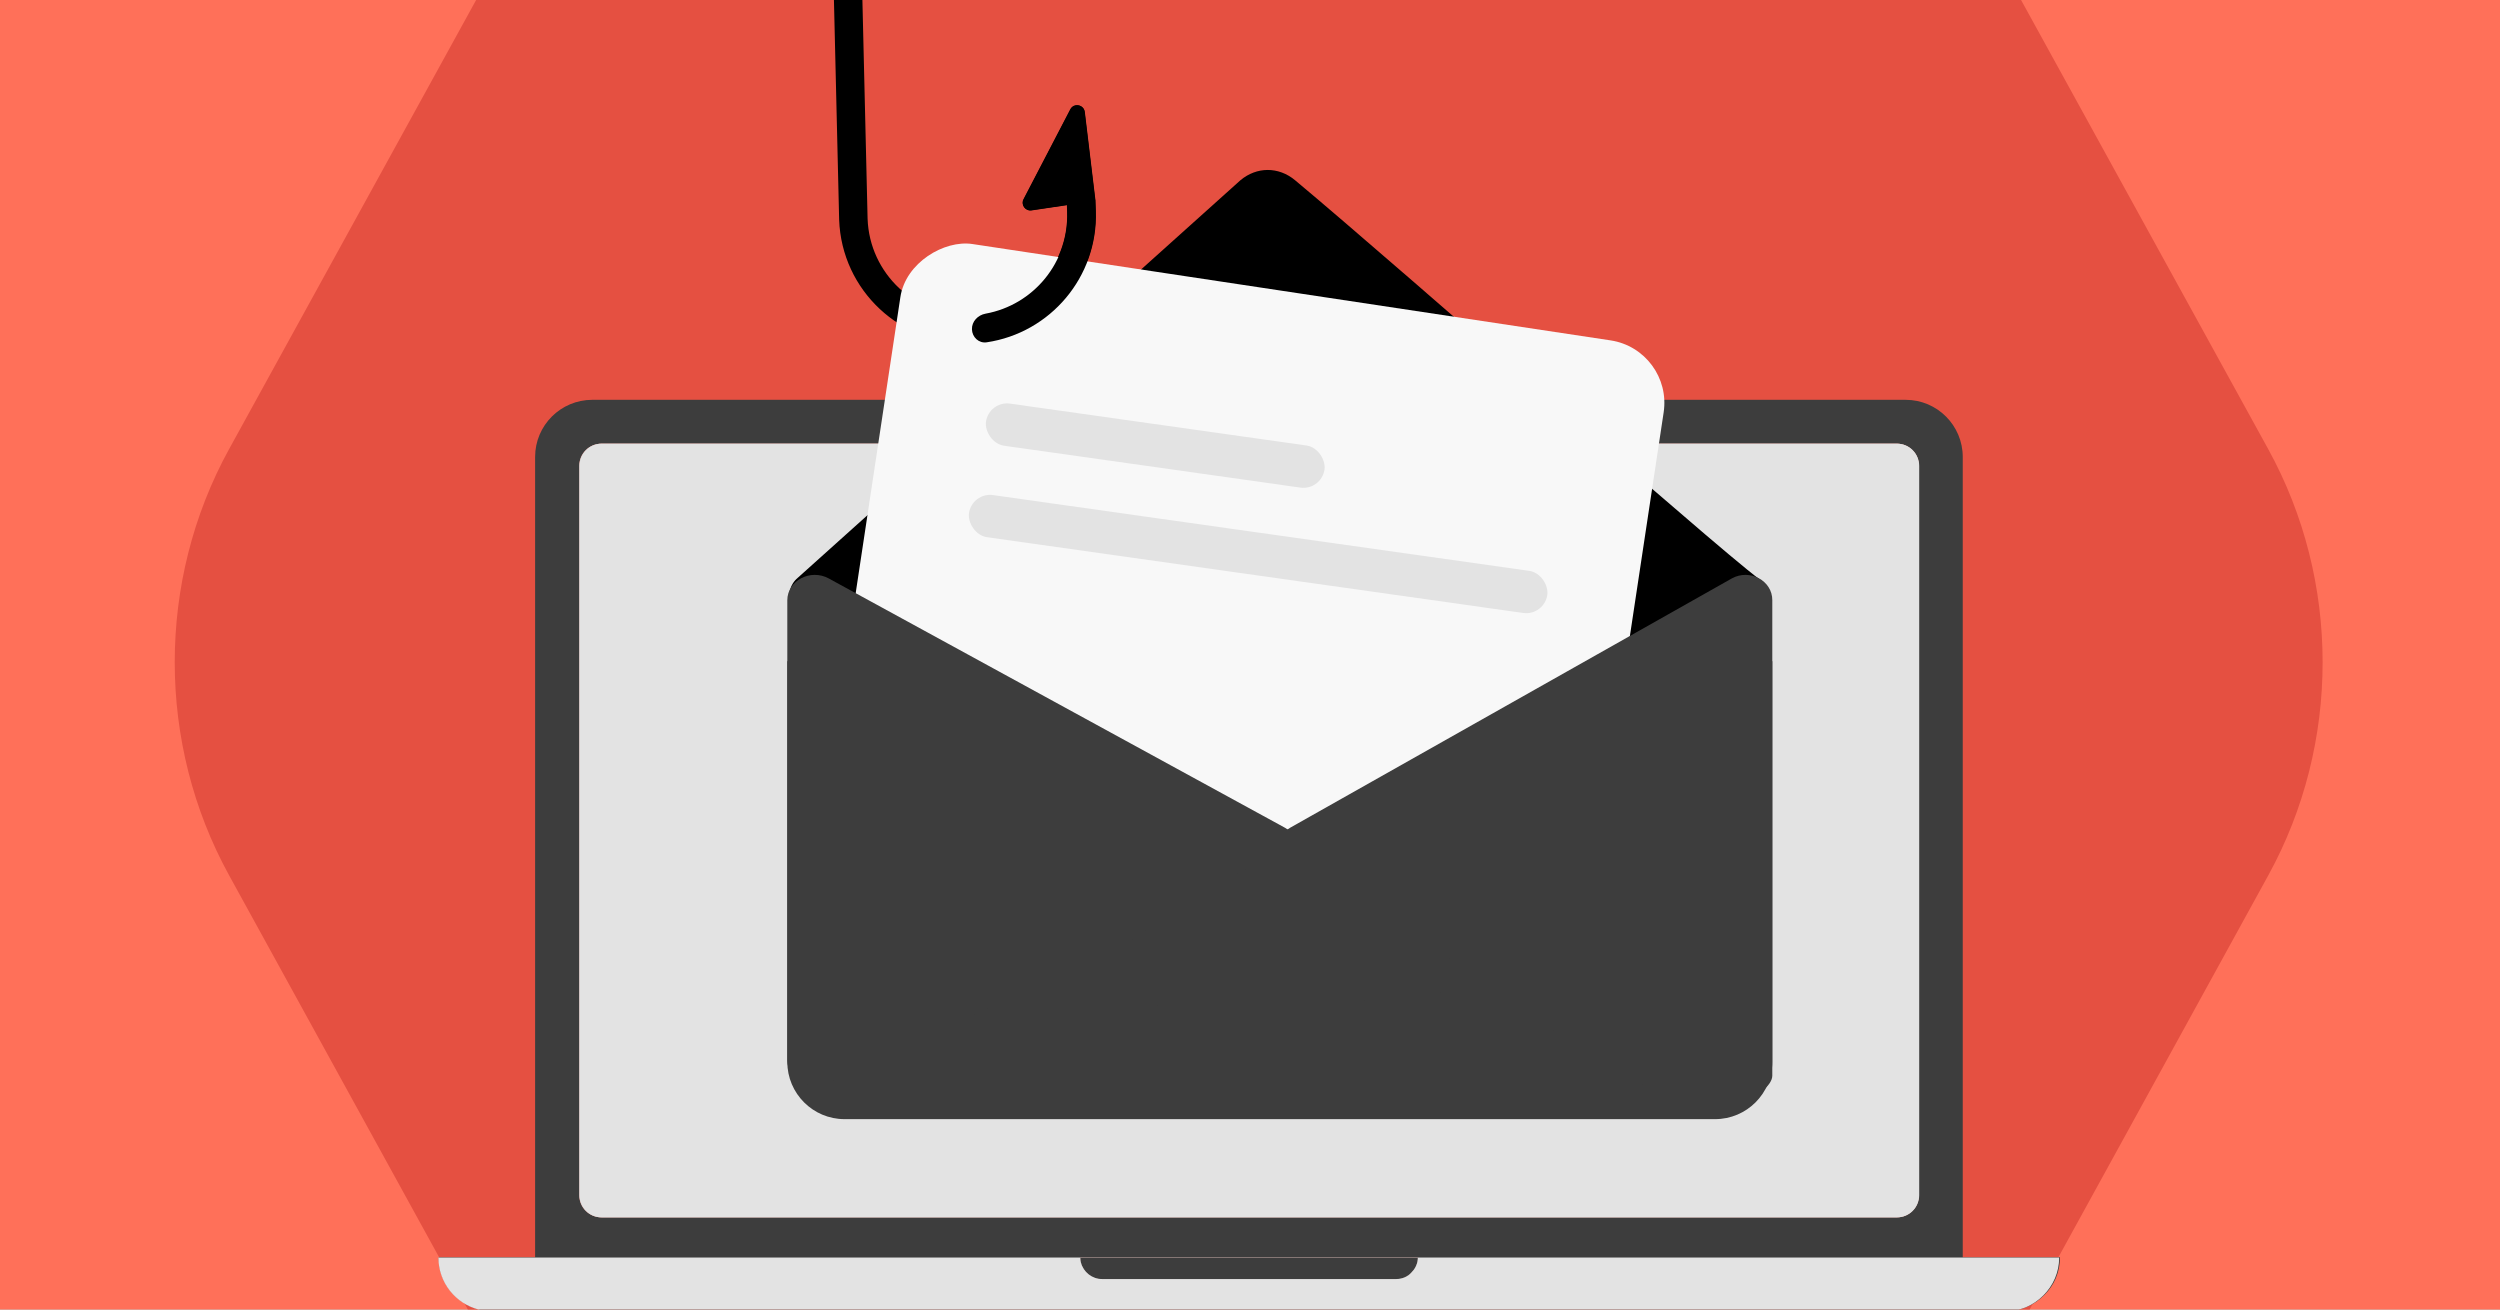
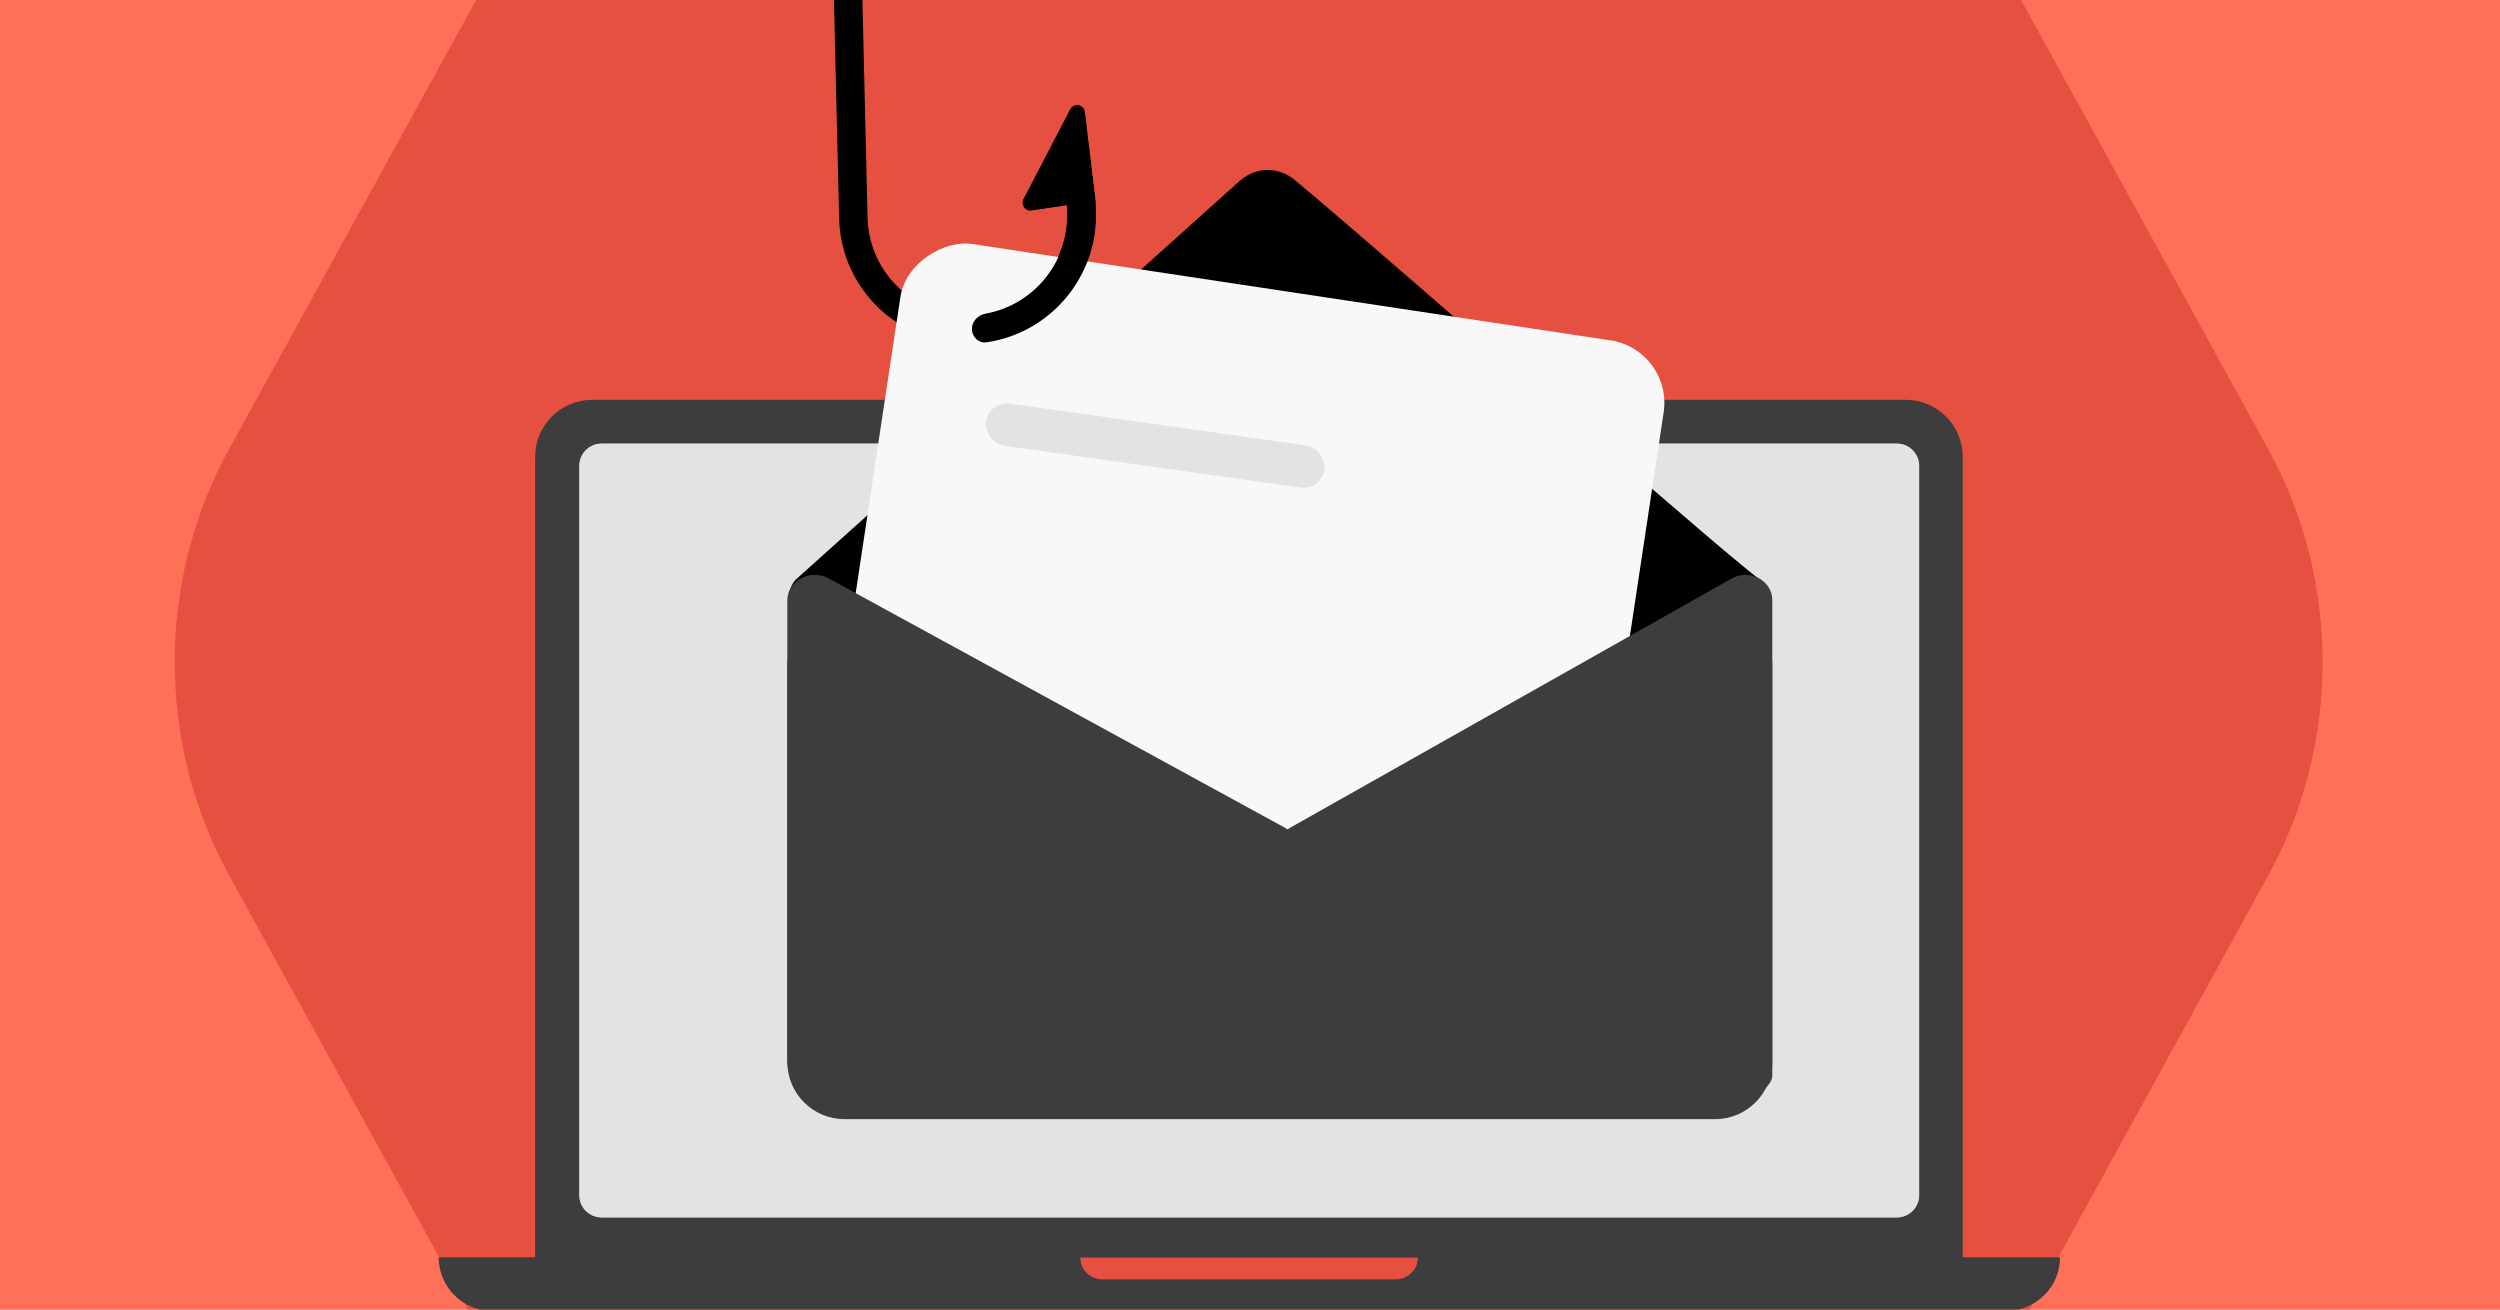
<svg xmlns="http://www.w3.org/2000/svg" width="945" height="495" viewBox="0 0 945 495" fill="none">
  <rect x="0" y="0" width="945" height="495" fill="#333333" stroke="none" />
  <g clip-path="url(#clip0_9091_16)">
    <rect width="945" height="495" fill="#F8F8F8" />
    <rect width="945" height="495" fill="#FF7059" />
-     <path d="M598.197 -140.478H345.704C290.916 -140.478 240.28 -109.811 212.892 -59.837L86.583 169.784C59.195 219.57 59.203 281.092 86.603 330.877L212.967 560.683C240.367 610.468 291.011 641.324 345.799 641.324H598.292C653.079 641.324 703.72 610.658 731.108 560.683L857.417 330.877C884.805 281.092 884.797 219.57 857.397 169.784L731.033 -59.837C703.633 -109.622 652.985 -140.478 598.197 -140.478Z" fill="#E55041" />
-     <path d="M535.957 475.353C535.957 477.598 535.102 479.735 533.499 481.125C532.003 482.622 529.972 483.584 527.727 483.584H416.57C412.081 483.584 408.34 479.842 408.34 475.353H535.957Z" fill="#BCBCBC" />
-     <path d="M535.957 475.353C535.957 477.598 535.102 479.735 533.499 481.125C532.003 482.622 529.972 483.584 527.727 483.584H416.57C412.081 483.584 408.34 479.842 408.34 475.353H535.957Z" fill="#3D3D3D" />
+     <path d="M598.197 -140.478H345.704C290.916 -140.478 240.28 -109.811 212.892 -59.837L86.583 169.784C59.195 219.57 59.203 281.092 86.603 330.877L212.967 560.683C240.367 610.468 291.011 641.324 345.799 641.324C653.079 641.324 703.72 610.658 731.108 560.683L857.417 330.877C884.805 281.092 884.797 219.57 857.397 169.784L731.033 -59.837C703.633 -109.622 652.985 -140.478 598.197 -140.478Z" fill="#E55041" />
    <path d="M741.919 475.246V172.725C741.919 160.86 732.3 151.132 720.329 151.132H223.861C211.997 151.132 202.271 160.753 202.271 172.725V475.246H165.824V475.353C165.877 484.973 172.6 493.012 181.621 495.054C183.075 495.385 184.582 495.556 186.131 495.556H758.379C759.223 495.556 760.068 495.503 760.88 495.396C761.981 495.268 763.05 495.043 764.076 494.733C764.471 494.616 764.856 494.487 765.23 494.348C765.476 494.274 765.711 494.177 765.936 494.07C768.469 493.055 770.756 491.516 772.701 489.57C776.442 485.936 778.687 480.911 778.687 475.246H741.919ZM218.944 176.146C218.944 175.857 218.955 175.579 218.987 175.291C219.008 175.056 219.04 174.831 219.083 174.607C219.126 174.382 219.169 174.158 219.233 173.933C219.254 173.826 219.286 173.719 219.318 173.623C219.318 173.602 219.329 173.591 219.329 173.58C219.479 173.089 219.682 172.629 219.906 172.191C219.928 172.159 219.938 172.127 219.949 172.105C220.066 171.891 220.184 171.699 220.312 171.507C220.409 171.357 220.505 171.218 220.612 171.079C220.686 170.972 220.772 170.865 220.857 170.758C220.986 170.598 221.114 170.448 221.253 170.309C221.306 170.256 221.349 170.213 221.403 170.16C221.552 170.01 221.712 169.871 221.873 169.732C222.012 169.604 222.161 169.486 222.322 169.369C222.429 169.283 222.535 169.208 222.653 169.133C222.813 169.027 222.984 168.92 223.166 168.823C223.391 168.684 223.636 168.567 223.871 168.46C224.075 168.364 224.267 168.289 224.47 168.214C224.523 168.193 224.577 168.171 224.63 168.161C224.887 168.075 225.143 168 225.411 167.936C225.528 167.904 225.656 167.883 225.785 167.872C225.924 167.829 226.073 167.808 226.223 167.787C226.49 167.744 226.779 167.722 227.057 167.712C227.206 167.701 227.345 167.701 227.495 167.701H717.016C717.123 167.701 717.24 167.701 717.347 167.712C717.625 167.722 717.903 167.754 718.181 167.797H718.202C718.459 167.84 718.726 167.893 718.982 167.958C718.993 167.958 719.014 167.958 719.036 167.968C719.249 168.022 719.453 168.086 719.656 168.15C719.944 168.246 720.233 168.364 720.5 168.492C720.724 168.588 720.938 168.706 721.141 168.823C721.195 168.855 721.248 168.888 721.302 168.92C721.483 169.027 721.654 169.133 721.825 169.262C721.879 169.294 721.932 169.326 721.975 169.369C722.146 169.497 722.306 169.625 722.467 169.764C722.67 169.935 722.862 170.117 723.033 170.309C723.215 170.502 723.386 170.694 723.546 170.897C723.6 170.951 723.642 171.015 723.685 171.079C723.792 171.229 723.899 171.378 724.006 171.539C724.145 171.752 724.284 171.988 724.401 172.223C724.519 172.447 724.636 172.693 724.733 172.939C724.829 173.163 724.904 173.388 724.978 173.623C724.989 173.655 725 173.698 725.01 173.741C725.075 173.965 725.139 174.2 725.181 174.436C725.192 174.457 725.192 174.489 725.192 174.521C725.246 174.767 725.288 175.023 725.31 175.28V175.301C725.342 175.579 725.352 175.857 725.352 176.146V451.728C725.352 452.017 725.352 452.295 725.31 452.573V452.594C725.288 452.851 725.246 453.107 725.192 453.353C725.192 453.385 725.192 453.417 725.181 453.439C725.139 453.674 725.075 453.909 725.01 454.134C725 454.176 724.989 454.219 724.978 454.251C724.904 454.486 724.829 454.711 724.733 454.935C724.636 455.181 724.519 455.427 724.401 455.651C724.284 455.887 724.145 456.122 724.006 456.336C723.899 456.496 723.792 456.646 723.685 456.795C723.642 456.859 723.6 456.924 723.546 456.977C723.386 457.18 723.215 457.372 723.033 457.565C722.862 457.757 722.67 457.939 722.467 458.11C722.306 458.249 722.146 458.377 721.975 458.506C721.932 458.548 721.879 458.58 721.825 458.613C721.654 458.741 721.483 458.848 721.302 458.955C721.248 458.987 721.195 459.019 721.141 459.051C720.938 459.168 720.724 459.286 720.5 459.382C720.233 459.51 719.944 459.628 719.656 459.724C719.453 459.788 719.249 459.853 719.036 459.906C719.014 459.906 718.993 459.906 718.982 459.906C718.726 459.97 718.459 460.024 718.202 460.066H718.181C717.903 460.109 717.625 460.141 717.347 460.152C717.24 460.163 717.123 460.162 717.016 460.162H227.495C227.345 460.162 227.206 460.163 227.057 460.152C226.779 460.141 226.49 460.12 226.223 460.077C226.073 460.056 225.924 460.034 225.785 459.991C225.656 459.981 225.528 459.959 225.411 459.927C225.143 459.863 224.887 459.788 224.63 459.703C224.577 459.703 224.523 459.671 224.47 459.649C224.267 459.575 224.075 459.5 223.871 459.404C223.636 459.297 223.391 459.179 223.166 459.04C222.984 458.944 222.813 458.837 222.653 458.73C222.535 458.655 222.429 458.58 222.322 458.495C222.161 458.377 222.012 458.26 221.873 458.131C221.712 457.993 221.552 457.854 221.403 457.704L221.253 457.554C221.114 457.415 220.986 457.266 220.857 457.105C220.772 456.998 220.686 456.891 220.612 456.785C220.505 456.646 220.409 456.507 220.312 456.357C220.184 456.165 220.066 455.972 219.949 455.758C219.938 455.737 219.928 455.705 219.906 455.673C219.682 455.235 219.479 454.775 219.329 454.283C219.329 454.272 219.318 454.262 219.318 454.24C219.286 454.144 219.254 454.037 219.233 453.93C219.169 453.706 219.126 453.481 219.083 453.257C219.04 453.032 219.008 452.808 218.987 452.583C218.955 452.284 218.944 452.006 218.944 451.718V176.146ZM535.957 475.353C535.957 475.545 535.946 475.737 535.925 475.93C535.925 475.983 535.914 476.026 535.914 476.08C535.904 476.272 535.882 476.454 535.85 476.646C535.839 476.721 535.829 476.806 535.818 476.881C535.786 477.02 535.765 477.159 535.733 477.288C535.711 477.405 535.679 477.523 535.647 477.63C535.615 477.747 535.583 477.865 535.54 477.982C535.487 478.153 535.423 478.314 535.358 478.474C535.337 478.528 535.316 478.581 535.294 478.634C535.23 478.805 535.145 478.966 535.059 479.126C535.027 479.201 534.984 479.287 534.931 479.361C534.835 479.532 534.728 479.703 534.6 479.874C534.589 479.907 534.568 479.939 534.536 479.971C534.407 480.174 534.247 480.366 534.087 480.548C534.076 480.548 534.065 480.569 534.065 480.569C533.884 480.772 533.702 480.954 533.499 481.125C532.002 482.622 529.972 483.584 527.727 483.584H416.57C416.292 483.584 416.024 483.573 415.757 483.541H415.736C415.501 483.52 415.266 483.477 415.041 483.434C414.998 483.434 414.956 483.434 414.924 483.413C414.678 483.359 414.432 483.295 414.197 483.22C413.962 483.156 413.737 483.071 413.513 482.975C413.47 482.964 413.427 482.942 413.384 482.921C413.171 482.836 412.957 482.729 412.754 482.622C412.722 482.6 412.7 482.59 412.668 482.579C412.465 482.461 412.273 482.344 412.091 482.226C411.877 482.077 411.664 481.927 411.471 481.777C411.428 481.745 411.396 481.713 411.354 481.681C411.204 481.553 411.054 481.424 410.915 481.296C410.873 481.243 410.819 481.2 410.766 481.147C410.627 481.018 410.499 480.869 410.37 480.719C410.328 480.666 410.274 480.612 410.231 480.559C410.103 480.409 409.975 480.249 409.868 480.078C409.718 479.874 409.579 479.671 409.462 479.447C409.323 479.222 409.195 478.977 409.088 478.731C408.938 478.41 408.821 478.079 408.714 477.736C408.692 477.672 408.671 477.608 408.66 477.544C408.564 477.191 408.479 476.839 408.436 476.464C408.404 476.208 408.372 475.941 408.361 475.663C408.361 475.566 408.35 475.46 408.35 475.353H535.968H535.957Z" fill="#3D3D3D" />
    <path d="M716.802 167.701H227.388C222.685 167.701 218.944 171.442 218.944 176.146V451.728C218.944 456.432 222.685 460.173 227.388 460.173H716.909C721.612 460.173 725.352 456.432 725.352 451.728V176.146C725.352 171.442 721.612 167.701 716.909 167.701H716.802Z" fill="#BCBCBC" />
    <path d="M716.909 167.701H227.495C222.792 167.701 219.051 171.442 219.051 176.146V451.728C219.051 456.432 222.792 460.173 227.495 460.173H717.016C721.719 460.173 725.46 456.432 725.46 451.728V176.146C725.46 171.442 721.719 167.701 717.016 167.701H716.909Z" fill="#E3E3E3" />
-     <path fill-rule="evenodd" clip-rule="evenodd" d="M535.957 475.353C535.957 475.545 535.947 475.738 535.925 475.93C535.925 475.983 535.915 476.026 535.915 476.08C535.711 477.993 534.814 479.714 533.499 481.018C532.131 482.6 530.036 483.445 527.834 483.477H416.57C412.775 483.477 409.516 480.805 408.596 477.266C408.532 476.999 408.468 476.742 408.425 476.464C408.393 476.208 408.361 475.941 408.351 475.663C408.351 475.567 408.34 475.46 408.34 475.353H165.717C165.717 484.867 172.237 492.841 181.065 495.054C182.647 495.45 184.315 495.663 186.025 495.663H758.059C758.059 495.663 758.155 495.663 758.198 495.653C758.24 495.663 758.283 495.653 758.326 495.653C759.363 495.653 760.378 495.556 761.372 495.396C762.313 495.246 763.2 495.011 764.076 494.733C764.472 494.616 764.856 494.487 765.23 494.348C765.476 494.274 765.711 494.177 765.936 494.071C768.351 493.044 770.51 491.548 772.381 489.677C776.122 485.936 778.366 480.911 778.366 475.353H535.957ZM408.34 475.246V475.353H535.957V475.246H408.34Z" fill="#E3E3E3" />
    <path fill-rule="evenodd" clip-rule="evenodd" d="M325.642 -14.592L327.949 82.656C328.662 103.483 346.124 119.787 366.95 119.074C387.776 118.36 404.08 100.899 403.367 80.073L403.234 76.203L413.986 75.835L414.119 79.705C415.036 106.469 394.082 128.909 367.318 129.826C340.554 130.742 318.114 109.789 317.197 83.025L314.891 -14.223L325.642 -14.592Z" fill="black" />
    <path d="M409.96 42.281L414 75.869L389.836 79.466C387.515 79.812 385.781 77.38 386.864 75.299L404.559 41.297C405.864 38.791 409.623 39.475 409.96 42.281Z" fill="black" />
    <path d="M669.932 249.927H297.601V401.39C297.601 413.345 307.293 423.037 319.248 423.037H648.285C660.24 423.037 669.932 413.345 669.932 401.39V249.927Z" fill="#3D3D3D" />
    <path d="M301.608 218.36L468.869 68.144C475.064 62.956 483.285 62.956 489.48 68.083C528.741 100.783 666.496 222.596 666.619 219.811C666.81 216.903 582.978 341.372 559.019 349.592C556.302 350.539 498.493 325.026 495.715 324.393L331.243 267.052C315.757 263.382 288.653 229.169 301.613 218.349L301.608 218.36Z" fill="black" />
-     <path d="M540.507 324.641C539.549 338.481 542.434 354.965 544.351 362.092C542.111 360.665 539.685 359.386 534.133 353.737C532.769 352.351 532.759 350.302 532.759 348.941V342.075C532.759 338.45 532.759 324.641 537.408 308.455C538.382 305.051 542.878 306.93 542.259 310.407C541.388 315.326 540.813 320.169 540.507 324.641Z" fill="black" />
    <rect x="312.076" y="299.522" width="213.24" height="291.789" rx="23.911" transform="rotate(-81.414 312.076 299.522)" fill="#F8F8F8" />
    <path d="M313.278 218.66L485.76 312.913C492.49 316.628 492.49 325.692 485.76 329.407L313.278 409.087C306.362 412.93 297.601 408.267 297.601 400.838V226.904C297.601 219.475 306.362 214.879 313.278 218.655V218.66Z" fill="#3D3D3D" />
    <path d="M654.604 218.66L487.739 312.847C481.153 316.561 481.153 325.626 487.739 329.34L638.96 421.103C645.737 424.946 669.931 414.026 669.931 406.596V226.904C669.993 219.475 661.381 214.879 654.604 218.655V218.66Z" fill="#3D3D3D" />
    <path d="M491.566 323.534C487.679 321.1 482.747 321.088 478.849 323.503L423.436 357.832C413.035 364.276 417.78 380.326 430.013 380.079L536.784 377.916C548.731 377.674 553.051 362.044 542.924 355.701L491.566 323.534Z" fill="#3D3D3D" />
    <path d="M372.953 129.399C370.002 129.837 367.489 127.47 367.394 124.488V124.488C367.3 121.53 369.626 119.091 372.538 118.564C390.672 115.283 404.131 99.11 403.481 80.148L403.392 77.541L389.95 79.542C387.629 79.887 385.895 77.456 386.978 75.374L404.673 41.373C405.978 38.867 409.737 39.551 410.074 42.356L414.114 75.945L414.102 75.947L414.233 79.779C415.086 104.673 397.018 125.826 372.953 129.399Z" fill="black" />
    <rect x="373.835" y="151.436" width="129.224" height="16.083" rx="8.042" transform="rotate(8.043 373.835 151.436)" fill="#E3E3E3" />
-     <rect x="367.402" y="186.015" width="220.776" height="16.083" rx="8.042" transform="rotate(8.043 367.402 186.015)" fill="#E3E3E3" />
  </g>
  <defs>
    <clipPath id="clip0_9091_16">
      <rect width="945" height="495" fill="white" />
    </clipPath>
  </defs>
</svg>